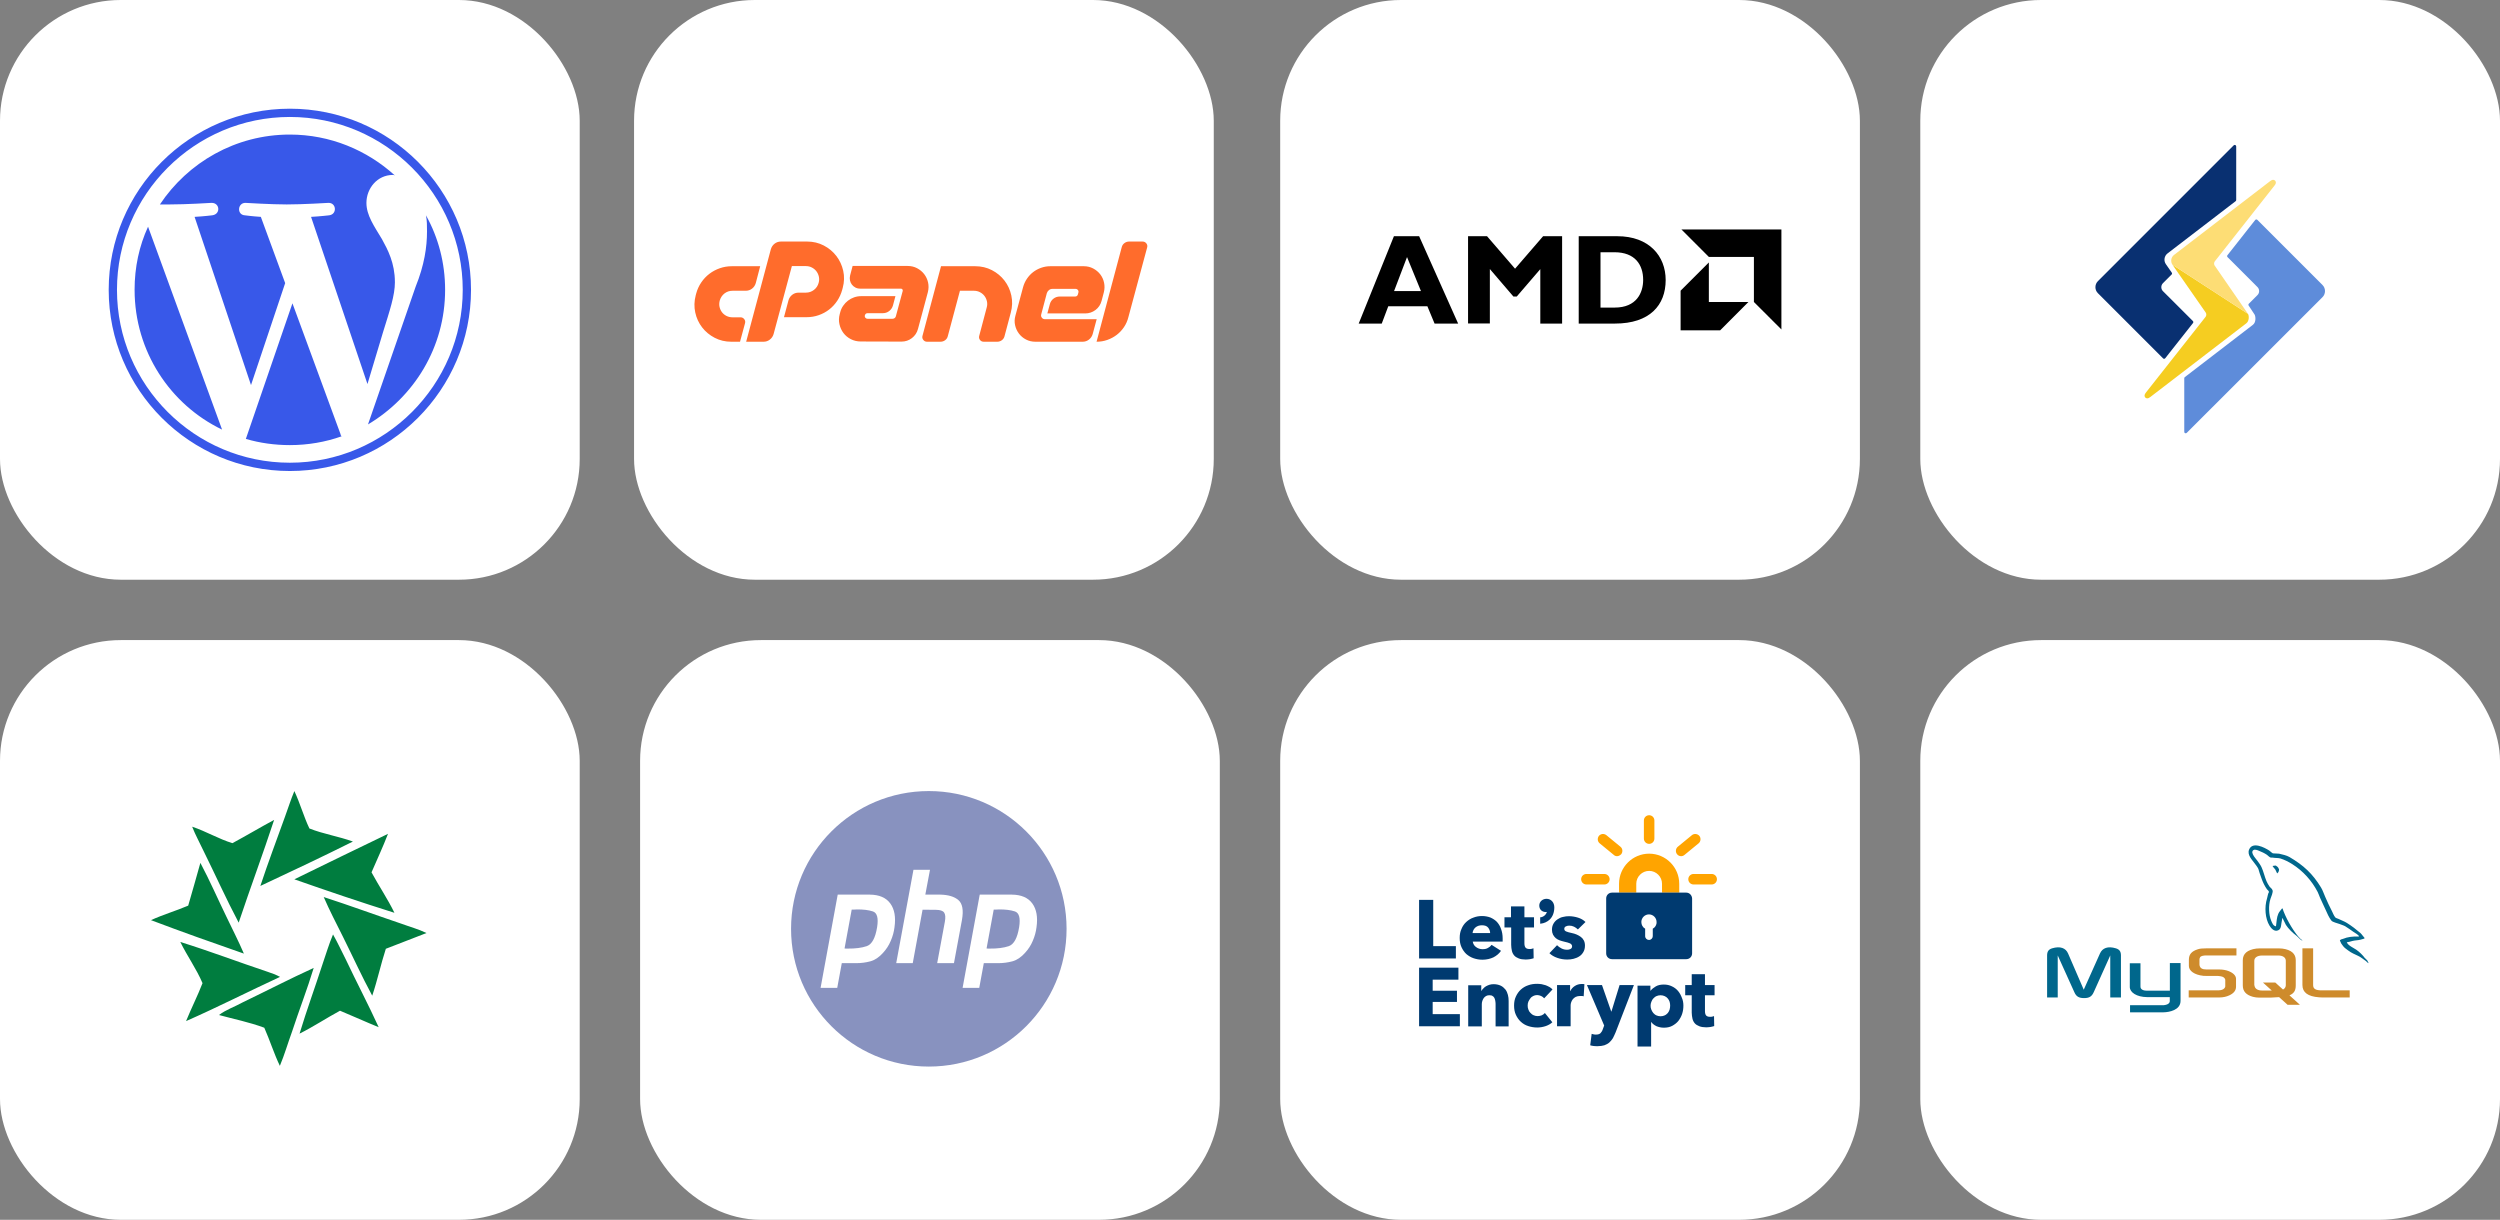
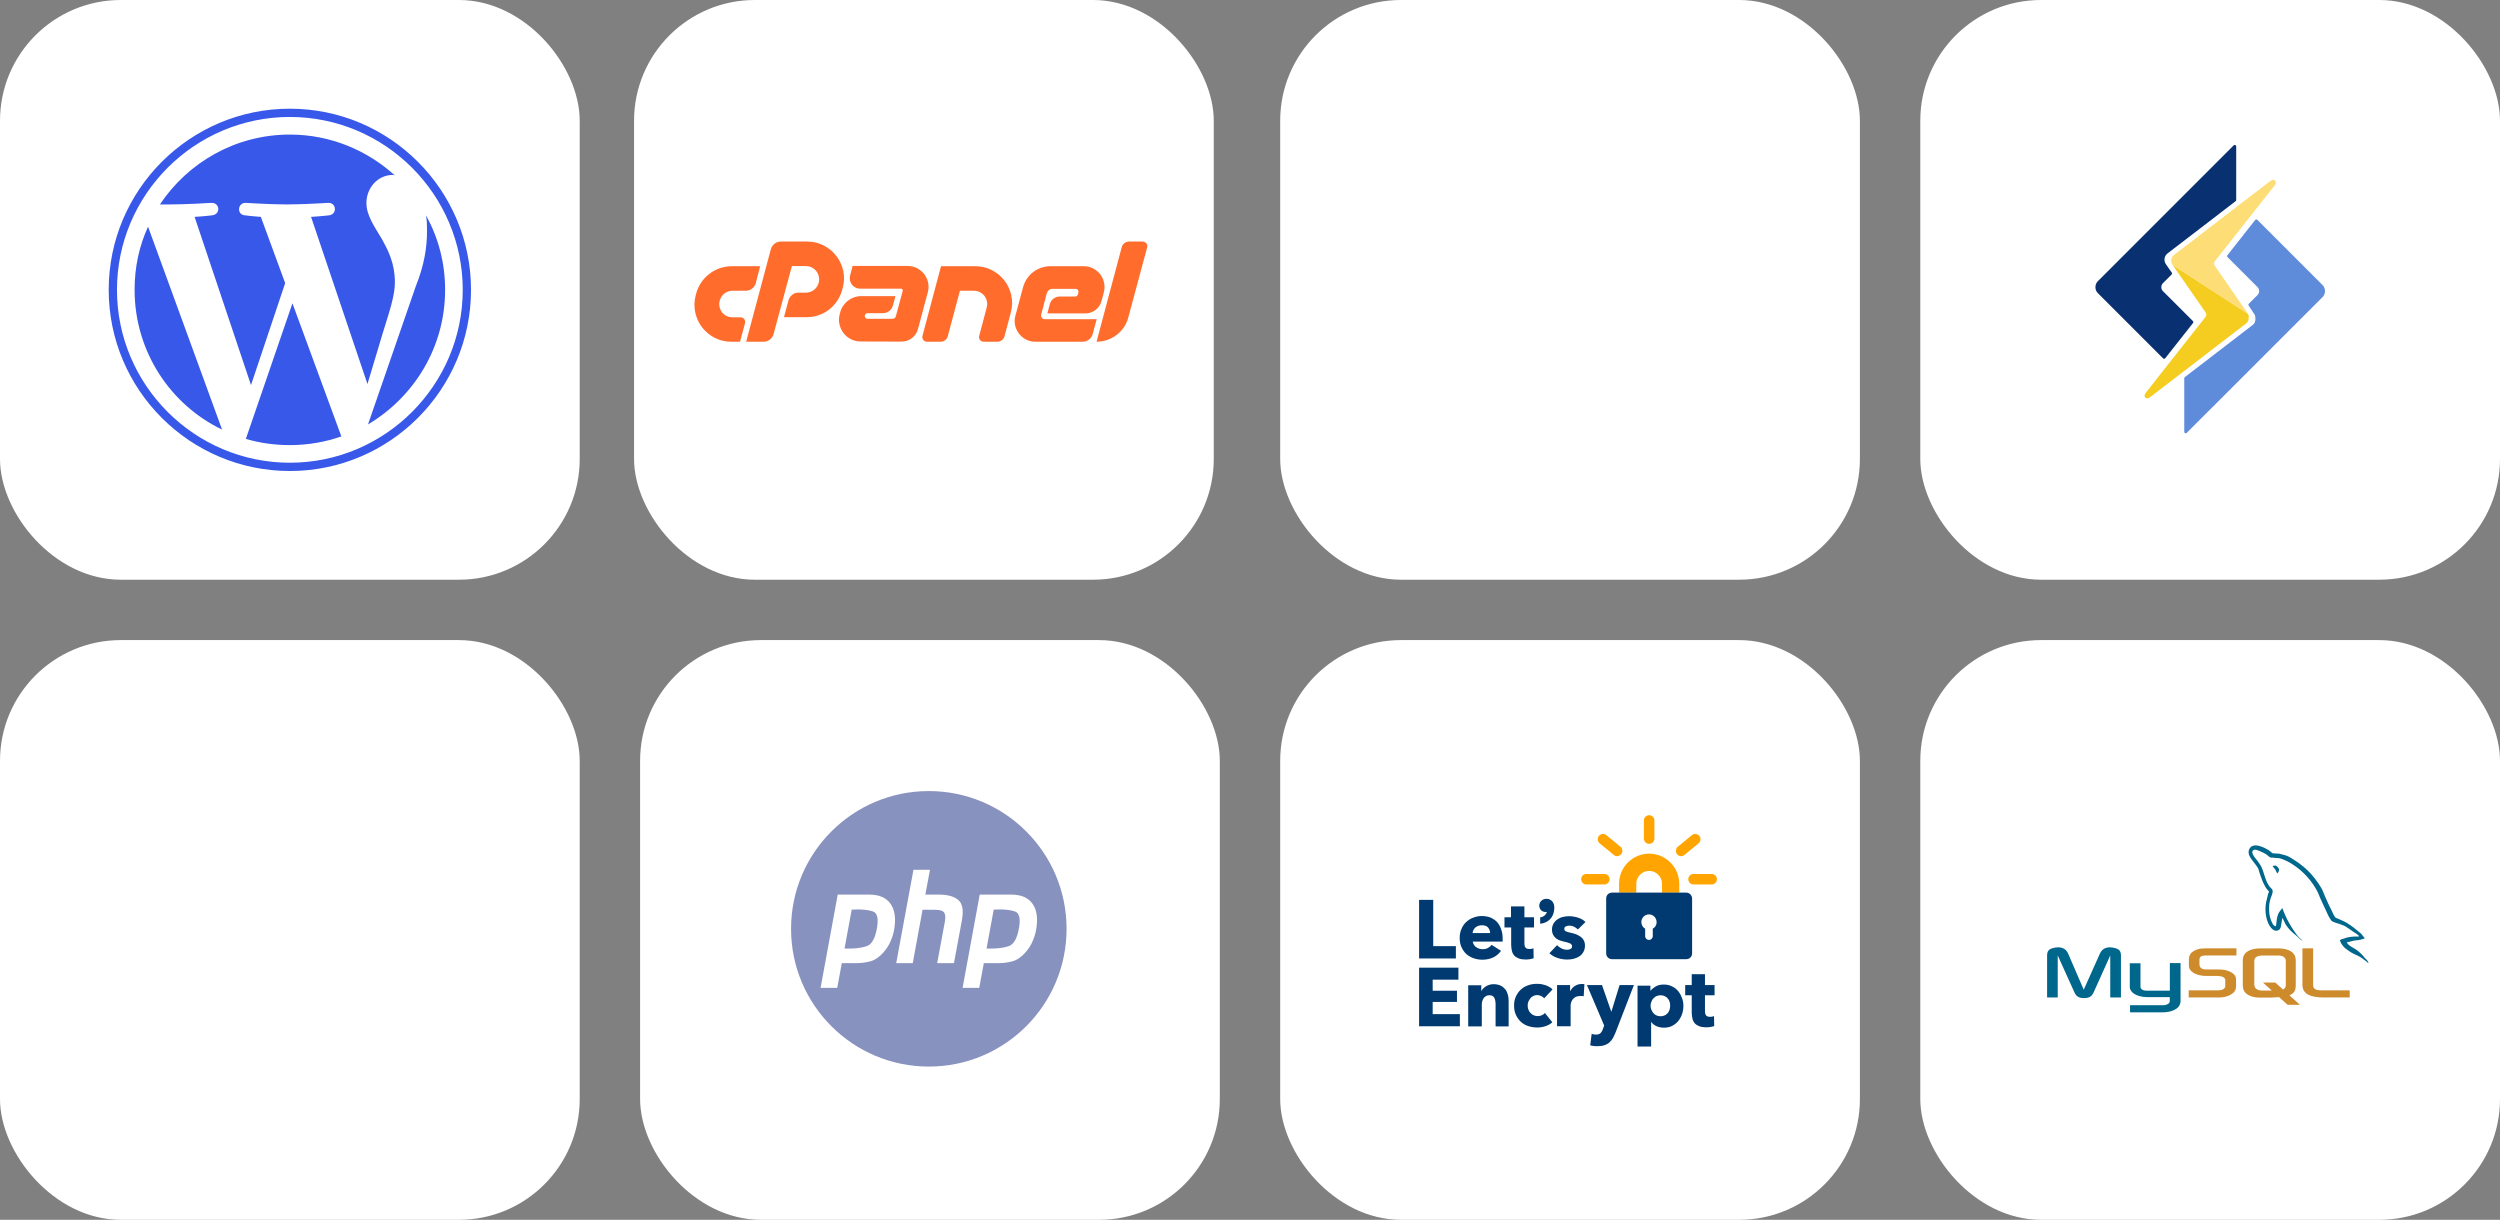
<svg xmlns="http://www.w3.org/2000/svg" width="414" height="202" viewBox="0 0 414 202" fill="none">
  <rect x="0" y="0" width="414" height="202" fill="#808080" stroke="none" />
  <rect x="0.5" y="0.5" width="95" height="95" rx="19.5" fill="white" stroke="white" />
  <path d="M22.287 48C22.287 44.229 23.058 40.715 24.517 37.542L36.774 71.14C28.203 67.026 22.29 58.197 22.29 47.997L22.287 48ZM65.397 46.714C65.397 48.944 64.539 51.428 63.425 55.027L60.852 63.598L51.511 35.913C53.055 35.828 54.511 35.655 54.511 35.655C55.883 35.482 55.713 33.513 54.339 33.598C54.339 33.598 50.139 33.856 47.482 33.856C44.909 33.856 40.71 33.598 40.71 33.598C39.339 33.513 39.166 35.57 40.537 35.655C40.537 35.655 41.823 35.828 43.195 35.913L47.224 46.884L41.566 63.768L32.224 35.913C33.768 35.828 35.139 35.655 35.139 35.655C36.596 35.482 36.426 33.513 34.967 33.598C34.967 33.598 30.852 33.856 28.11 33.856H26.48C31.11 26.914 38.996 22.284 47.995 22.284C54.681 22.284 60.765 24.857 65.394 29.056C65.222 28.971 65.137 28.971 65.052 28.971C62.479 28.971 60.68 31.201 60.68 33.601C60.68 35.658 61.966 37.457 63.252 39.602C64.196 41.316 65.394 43.546 65.394 46.716L65.397 46.714ZM40.713 72.685L48.428 50.227L56.398 71.911C56.398 72.084 56.483 72.169 56.571 72.254C53.913 73.198 51.001 73.71 48 73.71C45.515 73.71 43.027 73.368 40.715 72.682L40.713 72.685ZM70.54 35.658C72.597 39.344 73.71 43.543 73.71 48C73.71 57.514 68.568 65.743 60.94 70.285L68.826 47.484C70.282 43.883 70.713 40.885 70.713 38.313C70.713 37.369 70.713 36.516 70.54 35.658ZM48 18C64.541 18 78 31.456 78 48C78 64.544 64.544 78 48 78C31.456 78 18 64.544 18 48C18 31.456 31.456 18 48 18ZM48 76.626C63.771 76.626 76.629 63.768 76.629 47.997C76.629 32.227 63.771 19.369 48 19.369C32.229 19.369 19.371 32.227 19.371 47.997C19.371 63.768 32.229 76.626 48 76.626Z" fill="#3858E9" />
  <rect x="212" width="96" height="96" rx="20" fill="white" />
-   <path d="M278.445 38L282.992 42.55H290.447V50.008L295 54.558V38H278.445ZM230.833 39.117L225 53.584H228.818L229.897 50.72H236.375L237.565 53.584H241.468L235.01 39.117H230.833ZM243.11 39.117V53.569H246.72V44.551L250.623 49.107H251.171L255.074 44.568V53.584H258.685V39.117H255.538L250.894 44.498L246.254 39.117H243.11ZM261.435 39.117V53.584H267.435C273.207 53.584 275.835 50.533 275.835 46.374C275.835 42.407 273.102 39.117 267.823 39.117H261.435ZM265.043 41.771H267.353C270.765 41.771 272.107 43.845 272.107 46.35C272.107 48.474 271.022 50.935 267.394 50.935H265.043V41.771ZM233.003 42.568L235.31 48.203H230.857L233.003 42.568ZM282.986 43.463L278.308 48.138V54.701H284.859L289.537 50.014H282.986V43.463Z" fill="black" />
  <rect x="105" width="96" height="96" rx="20" fill="white" />
  <path d="M121.2 44.086H125.887L125.161 46.864C125.05 47.252 124.843 47.563 124.539 47.798C124.235 48.033 123.882 48.15 123.482 48.15H121.304C120.806 48.15 120.367 48.295 119.987 48.586C119.607 48.876 119.341 49.27 119.189 49.768C119.092 50.141 119.081 50.494 119.157 50.826C119.233 51.157 119.368 51.451 119.562 51.707C119.755 51.963 120.004 52.167 120.309 52.319C120.612 52.471 120.944 52.547 121.304 52.547H122.631C122.88 52.547 123.084 52.647 123.243 52.848C123.402 53.048 123.447 53.273 123.378 53.522L122.548 56.591H121.097C120.101 56.591 119.185 56.373 118.349 55.938C117.512 55.502 116.817 54.925 116.265 54.206C115.711 53.487 115.334 52.668 115.134 51.749C114.934 50.829 114.958 49.886 115.207 48.918L115.29 48.606C115.469 47.943 115.749 47.331 116.13 46.771C116.51 46.211 116.959 45.734 117.478 45.34C117.996 44.946 118.573 44.639 119.209 44.417C119.845 44.196 120.509 44.086 121.2 44.086ZM123.564 56.591L127.65 41.286C127.76 40.899 127.968 40.588 128.272 40.353C128.576 40.118 128.928 40 129.33 40H133.664C134.66 40 135.575 40.218 136.412 40.653C137.248 41.089 137.943 41.666 138.496 42.385C139.049 43.104 139.429 43.923 139.637 44.843C139.844 45.762 139.816 46.706 139.554 47.673L139.471 47.984C139.291 48.648 139.015 49.26 138.641 49.82C138.268 50.38 137.822 50.86 137.304 51.261C136.785 51.662 136.208 51.973 135.572 52.194C134.936 52.416 134.272 52.526 133.581 52.526H129.827L130.574 49.726C130.684 49.353 130.892 49.049 131.196 48.814C131.5 48.579 131.853 48.461 132.254 48.461H133.457C133.954 48.461 134.4 48.309 134.794 48.005C135.188 47.701 135.448 47.307 135.572 46.823C135.669 46.478 135.679 46.139 135.603 45.807C135.527 45.475 135.392 45.181 135.199 44.925C135.005 44.67 134.756 44.462 134.452 44.303C134.148 44.145 133.816 44.065 133.457 44.065H131.134L128.106 55.326C127.995 55.699 127.788 56.004 127.484 56.238C127.18 56.474 126.834 56.591 126.447 56.591H123.564ZM149.425 48.42L149.487 48.192C149.515 48.081 149.498 47.988 149.436 47.912C149.373 47.836 149.287 47.798 149.176 47.798H142.436C142.146 47.798 141.883 47.736 141.648 47.611C141.413 47.487 141.219 47.324 141.068 47.124C140.915 46.923 140.812 46.692 140.757 46.429C140.701 46.166 140.708 45.897 140.777 45.62L141.192 44.044H150.317C150.884 44.044 151.402 44.169 151.872 44.417C152.342 44.666 152.733 44.991 153.044 45.392C153.355 45.793 153.569 46.253 153.687 46.771C153.804 47.29 153.794 47.826 153.656 48.378L152.017 54.476C151.852 55.098 151.516 55.603 151.012 55.99C150.507 56.377 149.93 56.57 149.28 56.57L142.54 56.55C141.945 56.55 141.399 56.422 140.902 56.166C140.404 55.91 139.996 55.572 139.678 55.15C139.36 54.728 139.139 54.244 139.014 53.698C138.89 53.152 138.904 52.596 139.056 52.028L139.139 51.717C139.235 51.331 139.398 50.971 139.626 50.639C139.854 50.307 140.12 50.024 140.425 49.789C140.729 49.554 141.068 49.371 141.441 49.239C141.814 49.108 142.208 49.042 142.623 49.042H148.285L147.87 50.597C147.759 50.971 147.552 51.275 147.248 51.51C146.943 51.745 146.598 51.862 146.211 51.862H143.681C143.445 51.862 143.293 51.98 143.224 52.215C143.183 52.367 143.21 52.502 143.307 52.62C143.404 52.737 143.528 52.796 143.681 52.796H147.766C147.918 52.796 148.049 52.754 148.16 52.671C148.271 52.588 148.34 52.478 148.368 52.34L148.409 52.174L149.425 48.42ZM161.495 44.086C162.504 44.086 163.427 44.303 164.264 44.739C165.1 45.174 165.795 45.752 166.348 46.47C166.901 47.19 167.278 48.012 167.478 48.938C167.678 49.865 167.647 50.812 167.385 51.78L166.348 55.678C166.279 55.955 166.13 56.176 165.902 56.342C165.674 56.508 165.421 56.591 165.145 56.591H162.905C162.643 56.591 162.435 56.491 162.283 56.29C162.131 56.09 162.089 55.865 162.159 55.616L163.403 50.909C163.5 50.563 163.51 50.224 163.434 49.892C163.358 49.56 163.223 49.267 163.03 49.011C162.836 48.755 162.587 48.548 162.283 48.389C161.979 48.23 161.647 48.15 161.288 48.15H158.965L156.953 55.678C156.884 55.955 156.735 56.176 156.507 56.342C156.279 56.508 156.02 56.591 155.73 56.591H153.511C153.262 56.591 153.058 56.491 152.899 56.29C152.74 56.09 152.695 55.865 152.764 55.616L155.833 44.086H161.495ZM173.71 48.036C173.544 48.168 173.426 48.337 173.357 48.544L172.424 52.07C172.369 52.264 172.403 52.443 172.528 52.609C172.652 52.775 172.818 52.858 173.026 52.858H181.611L180.948 55.326C180.837 55.699 180.63 56.004 180.326 56.238C180.021 56.474 179.676 56.591 179.289 56.591H171.47C170.903 56.591 170.385 56.47 169.915 56.228C169.445 55.986 169.054 55.661 168.743 55.253C168.432 54.846 168.217 54.382 168.1 53.864C167.983 53.345 168 52.816 168.152 52.277L169.417 47.57C169.555 47.058 169.77 46.588 170.06 46.159C170.35 45.731 170.693 45.364 171.087 45.06C171.48 44.756 171.923 44.518 172.414 44.345C172.904 44.172 173.412 44.086 173.938 44.086H179.475C180.042 44.086 180.561 44.21 181.031 44.459C181.501 44.708 181.891 45.033 182.203 45.434C182.514 45.835 182.724 46.298 182.835 46.823C182.946 47.349 182.932 47.881 182.793 48.42L182.42 49.83C182.254 50.452 181.919 50.953 181.414 51.334C180.91 51.714 180.339 51.904 179.703 51.904H173.44L173.855 50.369C173.952 49.996 174.152 49.692 174.457 49.457C174.76 49.222 175.113 49.104 175.514 49.104H178.044C178.279 49.104 178.431 48.987 178.501 48.752L178.583 48.441C178.625 48.289 178.597 48.15 178.501 48.026C178.404 47.901 178.279 47.839 178.127 47.839H174.27C174.063 47.839 173.876 47.905 173.71 48.036ZM181.59 56.591L185.759 40.933C185.828 40.657 185.976 40.432 186.205 40.259C186.433 40.087 186.692 40 186.982 40H189.201C189.464 40 189.675 40.1 189.834 40.301C189.993 40.501 190.038 40.726 189.969 40.975L186.858 52.526C186.706 53.135 186.46 53.688 186.122 54.185C185.783 54.683 185.382 55.108 184.919 55.461C184.455 55.813 183.941 56.09 183.374 56.29C182.807 56.491 182.212 56.591 181.59 56.591Z" fill="#FF6C2C" />
  <rect y="106" width="96" height="96" rx="20" fill="white" />
-   <path d="M47.175 135.299C47.709 133.846 48.153 132.423 48.746 131C49.695 133.016 50.288 135.21 51.237 137.196C53.549 138.115 56.069 138.5 58.441 139.36C53.401 141.88 48.242 144.311 43.114 146.712C44.388 142.858 45.811 139.093 47.175 135.299ZM38.489 139.627C40.801 138.382 43.084 137.018 45.396 135.773C43.529 141.465 41.424 147.098 39.526 152.79C37.451 148.876 35.643 144.815 33.686 140.872C33.064 139.538 32.352 138.263 31.819 136.9C34.131 137.67 36.236 138.945 38.489 139.627ZM48.746 145.615C53.905 143.096 59.063 140.576 64.251 138.085C63.421 140.25 62.443 142.325 61.524 144.459C62.739 146.712 64.192 148.847 65.318 151.159C59.745 149.41 54.231 147.542 48.746 145.615ZM33.182 142.888C34.724 145.793 36.058 148.847 37.481 151.782C38.459 153.827 39.497 155.843 40.386 157.918C35.258 156.14 30.099 154.302 25 152.375C27.016 151.456 29.15 150.833 31.166 149.973C31.848 147.602 32.53 145.26 33.182 142.888ZM53.608 148.55C57.907 149.944 62.176 151.515 66.475 152.968C67.838 153.472 69.291 153.857 70.625 154.509C68.372 155.399 66.119 156.258 63.895 157.118C63.065 159.668 62.502 162.336 61.642 164.885C59.893 161.654 58.381 158.304 56.751 155.043C55.684 152.908 54.557 150.744 53.608 148.55ZM53.43 159.608C53.994 157.978 54.468 156.347 55.15 154.746C55.921 156.11 56.573 157.533 57.284 158.926C59.063 162.691 60.99 166.338 62.71 170.103C60.575 169.243 58.47 168.265 56.306 167.375C54.053 168.591 51.919 170.014 49.606 171.17C50.792 167.257 52.185 163.462 53.43 159.608ZM29.862 155.991C34.724 157.503 39.467 159.312 44.27 160.913C44.981 161.15 45.722 161.417 46.375 161.772C41.187 164.174 36.058 166.783 30.811 169.095C31.67 166.99 32.708 164.945 33.538 162.81C32.53 160.438 30.988 158.304 29.862 155.991ZM40.149 166.012C44.092 164.114 47.976 162.099 51.948 160.29C50.881 163.818 49.517 167.316 48.361 170.844C47.679 172.712 47.116 174.668 46.345 176.506C45.367 174.461 44.685 172.267 43.766 170.192C41.305 169.273 38.756 168.769 36.265 168.087C37.422 167.198 38.874 166.723 40.149 166.012Z" fill="#007D3F" />
  <rect x="212" y="106" width="96" height="96" rx="20" fill="white" />
  <path d="M278.082 147.822H275.23V146.351C275.23 145.18 274.269 144.219 273.099 144.219C271.928 144.219 270.967 145.18 270.967 146.351V147.822H268.115V146.351C268.115 143.589 270.367 141.367 273.099 141.367C275.86 141.367 278.082 143.619 278.082 146.351V147.822Z" fill="#FFA400" />
  <path d="M279.252 147.82H266.944C266.404 147.82 265.983 148.241 265.983 148.781V157.877C265.983 158.417 266.404 158.838 266.944 158.838H279.252C279.793 158.838 280.213 158.417 280.213 157.877V148.781C280.183 148.241 279.763 147.82 279.252 147.82ZM273.699 153.794V155.025C273.699 155.355 273.428 155.656 273.068 155.656C272.738 155.656 272.438 155.385 272.438 155.025V153.794C272.047 153.584 271.807 153.164 271.807 152.684C271.807 151.993 272.378 151.423 273.068 151.423C273.759 151.423 274.329 151.993 274.329 152.684C274.359 153.164 274.089 153.584 273.699 153.794Z" fill="#003A70" />
  <path d="M265.682 146.47H262.71C262.23 146.47 261.84 146.079 261.84 145.599C261.84 145.119 262.23 144.729 262.71 144.729H265.682C266.163 144.729 266.553 145.119 266.553 145.599C266.553 146.079 266.163 146.47 265.682 146.47Z" fill="#FFA400" />
  <path d="M267.783 141.784C267.603 141.784 267.393 141.724 267.243 141.574L264.901 139.652C264.541 139.352 264.481 138.812 264.781 138.422C265.081 138.061 265.622 138.001 266.012 138.302L268.353 140.223C268.714 140.523 268.774 141.063 268.474 141.454C268.263 141.664 268.023 141.784 267.783 141.784Z" fill="#FFA400" />
  <path d="M273.097 139.743C272.617 139.743 272.227 139.353 272.227 138.873V135.871C272.227 135.39 272.617 135 273.097 135C273.577 135 273.968 135.39 273.968 135.871V138.873C273.968 139.353 273.577 139.743 273.097 139.743Z" fill="#FFA400" />
  <path d="M278.381 141.784C278.141 141.784 277.871 141.664 277.721 141.454C277.42 141.093 277.48 140.523 277.841 140.223L280.182 138.302C280.542 138.001 281.113 138.061 281.413 138.422C281.713 138.782 281.653 139.352 281.293 139.652L278.951 141.574C278.771 141.724 278.591 141.784 278.381 141.784Z" fill="#FFA400" />
  <path d="M283.455 146.47H280.453C279.972 146.47 279.582 146.079 279.582 145.599C279.582 145.119 279.972 144.729 280.453 144.729H283.455C283.935 144.729 284.325 145.119 284.325 145.599C284.325 146.079 283.935 146.47 283.455 146.47Z" fill="#FFA400" />
  <path d="M235 158.718V149.022H237.342V156.677H241.094V158.718H235ZM248.839 155.386V155.656V155.927H243.886C243.916 156.107 243.976 156.287 244.066 156.437C244.156 156.587 244.276 156.737 244.426 156.827C244.576 156.947 244.757 157.037 244.937 157.097C245.117 157.157 245.327 157.187 245.507 157.187C245.867 157.187 246.168 157.127 246.408 156.977C246.648 156.857 246.858 156.677 247.008 156.467L248.569 157.458C248.239 157.938 247.819 158.268 247.308 158.538C246.798 158.779 246.168 158.929 245.477 158.929C244.967 158.929 244.486 158.839 244.036 158.688C243.586 158.538 243.196 158.298 242.835 157.998C242.505 157.698 242.235 157.308 242.025 156.857C241.815 156.407 241.725 155.897 241.725 155.326C241.725 154.756 241.815 154.275 242.025 153.825C242.205 153.375 242.475 152.985 242.805 152.684C243.135 152.384 243.526 152.114 243.976 151.964C244.426 151.784 244.907 151.694 245.417 151.694C245.927 151.694 246.378 151.784 246.798 151.934C247.218 152.114 247.578 152.354 247.879 152.654C248.179 152.985 248.419 153.375 248.569 153.825C248.749 154.305 248.839 154.816 248.839 155.386ZM246.768 154.546C246.768 154.185 246.648 153.885 246.438 153.615C246.228 153.345 245.867 153.225 245.417 153.225C245.207 153.225 244.997 153.255 244.817 153.315C244.637 153.375 244.486 153.465 244.336 153.585C244.186 153.705 244.096 153.855 244.006 154.005C243.916 154.155 243.886 154.336 243.856 154.516H246.768V154.546ZM252.442 153.585V156.197C252.442 156.527 252.502 156.767 252.622 156.917C252.742 157.067 252.952 157.157 253.282 157.157C253.402 157.157 253.522 157.157 253.643 157.127C253.763 157.097 253.883 157.067 253.943 157.037L253.973 158.688C253.823 158.748 253.613 158.779 253.372 158.839C253.132 158.869 252.892 158.899 252.652 158.899C252.202 158.899 251.811 158.839 251.511 158.718C251.211 158.598 250.941 158.448 250.761 158.238C250.581 158.028 250.43 157.758 250.37 157.458C250.31 157.157 250.25 156.827 250.25 156.467V153.585H249.14V151.904H250.22V150.103H252.442V151.904H254.033V153.585H252.442ZM256.104 148.842C255.444 148.842 254.903 149.322 254.903 149.953C254.903 150.613 255.354 151.033 256.014 151.033C256.074 151.033 256.134 151.033 256.164 151.003C256.044 151.484 255.594 151.844 255.144 151.904H255.054V152.955H255.174C255.714 152.895 256.224 152.654 256.615 152.294C257.125 151.814 257.395 151.093 257.395 150.253C257.395 149.442 256.855 148.842 256.104 148.842ZM261.298 153.915C261.118 153.735 260.907 153.585 260.667 153.465C260.427 153.345 260.157 153.285 259.887 153.285C259.677 153.285 259.497 153.315 259.316 153.405C259.136 153.495 259.046 153.615 259.046 153.825C259.046 154.005 259.136 154.155 259.346 154.245C259.557 154.336 259.857 154.426 260.307 154.516C260.577 154.576 260.817 154.636 261.088 154.756C261.358 154.876 261.568 154.996 261.778 155.146C261.988 155.296 262.168 155.506 262.288 155.746C262.408 155.987 262.469 156.257 262.469 156.587C262.469 157.007 262.378 157.368 262.198 157.668C262.018 157.968 261.808 158.208 261.508 158.388C261.238 158.568 260.907 158.688 260.577 158.779C260.217 158.869 259.887 158.899 259.527 158.899C258.956 158.899 258.416 158.809 257.905 158.628C257.365 158.448 256.915 158.178 256.585 157.848L257.845 156.527C258.056 156.737 258.296 156.917 258.596 157.067C258.896 157.217 259.196 157.277 259.527 157.277C259.707 157.277 259.887 157.247 260.067 157.157C260.247 157.067 260.337 156.917 260.337 156.707C260.337 156.497 260.217 156.347 260.007 156.227C259.797 156.137 259.436 156.017 258.986 155.927C258.746 155.867 258.506 155.806 258.266 155.716C258.026 155.626 257.815 155.506 257.635 155.356C257.455 155.206 257.305 154.996 257.185 154.786C257.065 154.546 257.005 154.275 257.005 153.975C257.005 153.555 257.095 153.225 257.275 152.925C257.455 152.624 257.665 152.414 257.935 152.234C258.206 152.054 258.506 151.904 258.836 151.844C259.166 151.754 259.497 151.724 259.827 151.724C260.337 151.724 260.847 151.814 261.328 151.964C261.808 152.114 262.228 152.354 262.559 152.684L261.298 153.915ZM235 169.946V160.249H241.514V162.231H237.252V164.062H241.274V165.923H237.252V167.935H241.755V169.946H235ZM247.669 169.946V166.224C247.669 166.043 247.639 165.863 247.609 165.683C247.578 165.503 247.518 165.353 247.458 165.233C247.398 165.113 247.278 164.993 247.158 164.933C247.038 164.843 246.858 164.813 246.648 164.813C246.438 164.813 246.258 164.843 246.107 164.933C245.957 165.023 245.837 165.113 245.717 165.263C245.627 165.413 245.537 165.563 245.477 165.743C245.417 165.923 245.387 166.103 245.387 166.284V169.976H243.135V163.161H245.297V164.092H245.327C245.417 163.942 245.507 163.792 245.657 163.672C245.777 163.522 245.957 163.402 246.107 163.312C246.288 163.221 246.468 163.131 246.678 163.071C246.888 163.011 247.098 162.981 247.338 162.981C247.789 162.981 248.179 163.071 248.509 163.222C248.839 163.372 249.08 163.612 249.29 163.852C249.5 164.122 249.62 164.422 249.71 164.753C249.8 165.083 249.83 165.413 249.83 165.773V169.976H247.669V169.946ZM255.714 165.323C255.594 165.173 255.414 165.023 255.204 164.933C254.993 164.843 254.753 164.783 254.543 164.783C254.303 164.783 254.093 164.843 253.913 164.933C253.733 165.023 253.553 165.143 253.432 165.323C253.312 165.503 253.192 165.653 253.102 165.863C253.012 166.073 252.982 166.284 252.982 166.524C252.982 166.764 253.012 166.974 253.102 167.184C253.162 167.394 253.282 167.574 253.432 167.725C253.583 167.875 253.733 168.025 253.943 168.115C254.153 168.205 254.363 168.265 254.603 168.265C254.843 168.265 255.054 168.235 255.294 168.145C255.504 168.055 255.684 167.935 255.834 167.755L257.065 169.286C256.795 169.556 256.404 169.766 255.984 169.916C255.534 170.066 255.054 170.156 254.573 170.156C254.033 170.156 253.522 170.066 253.072 169.916C252.592 169.766 252.202 169.526 251.841 169.196C251.511 168.895 251.241 168.505 251.031 168.055C250.821 167.604 250.731 167.094 250.731 166.524C250.731 165.953 250.821 165.473 251.031 165.023C251.241 164.572 251.511 164.182 251.841 163.882C252.172 163.582 252.592 163.312 253.072 163.161C253.553 162.981 254.033 162.921 254.573 162.921C254.813 162.921 255.054 162.951 255.294 162.981C255.534 163.041 255.774 163.101 255.984 163.161C256.194 163.252 256.404 163.342 256.615 163.462C256.795 163.582 256.975 163.702 257.095 163.852L255.714 165.323ZM262.258 164.993C262.168 164.963 262.048 164.933 261.958 164.933H261.688C261.388 164.933 261.148 164.993 260.938 165.083C260.727 165.203 260.577 165.323 260.457 165.473C260.337 165.623 260.247 165.803 260.187 165.983C260.127 166.163 260.097 166.314 260.097 166.464V169.946H257.845V163.131H260.007V164.122H260.037C260.217 163.762 260.457 163.492 260.787 163.282C261.118 163.071 261.478 162.951 261.898 162.951H262.168C262.258 162.951 262.318 162.981 262.378 162.981L262.258 164.993ZM267.542 170.967C267.392 171.327 267.242 171.627 267.092 171.927C266.912 172.198 266.731 172.438 266.491 172.648C266.251 172.858 265.981 172.978 265.681 173.098C265.381 173.188 264.99 173.248 264.57 173.248C264.36 173.248 264.15 173.248 263.91 173.218C263.699 173.188 263.489 173.158 263.339 173.098L263.579 171.207C263.699 171.237 263.819 171.267 263.94 171.297C264.06 171.327 264.18 171.327 264.3 171.327C264.66 171.327 264.9 171.237 265.05 171.087C265.2 170.937 265.35 170.697 265.441 170.396L265.651 169.826L262.799 163.131H265.29L266.821 167.514H266.851L268.202 163.131H270.574L267.542 170.967ZM278.77 166.524C278.77 167.004 278.709 167.454 278.559 167.905C278.409 168.355 278.199 168.715 277.929 169.075C277.659 169.406 277.299 169.676 276.908 169.886C276.518 170.096 276.038 170.186 275.527 170.186C275.107 170.186 274.717 170.096 274.327 169.946C273.966 169.766 273.666 169.556 273.456 169.256H273.426V173.308H271.174V163.222H273.306V164.062H273.336C273.546 163.792 273.846 163.552 274.206 163.342C274.567 163.131 275.017 163.041 275.527 163.041C276.008 163.041 276.458 163.131 276.878 163.342C277.269 163.522 277.629 163.792 277.899 164.122C278.169 164.452 278.379 164.843 278.529 165.263C278.679 165.593 278.77 166.043 278.77 166.524ZM276.578 166.524C276.578 166.314 276.548 166.103 276.488 165.893C276.428 165.683 276.308 165.503 276.188 165.353C276.068 165.203 275.888 165.053 275.677 164.963C275.467 164.873 275.257 164.813 274.987 164.813C274.717 164.813 274.507 164.873 274.297 164.963C274.086 165.053 273.936 165.203 273.786 165.353C273.636 165.503 273.546 165.713 273.456 165.923C273.366 166.133 273.336 166.344 273.336 166.554C273.336 166.764 273.366 166.974 273.456 167.184C273.546 167.394 273.636 167.574 273.786 167.755C273.936 167.905 274.086 168.055 274.297 168.145C274.507 168.235 274.717 168.295 274.987 168.295C275.257 168.295 275.497 168.235 275.677 168.145C275.888 168.055 276.038 167.905 276.188 167.755C276.308 167.604 276.428 167.394 276.488 167.184C276.548 166.944 276.578 166.734 276.578 166.524ZM282.342 164.813V167.424C282.342 167.755 282.402 167.995 282.522 168.145C282.642 168.295 282.852 168.385 283.183 168.385C283.303 168.385 283.423 168.385 283.543 168.355C283.663 168.325 283.783 168.295 283.843 168.265L283.873 169.916C283.723 169.976 283.513 170.006 283.273 170.066C283.032 170.096 282.792 170.126 282.552 170.126C282.102 170.126 281.712 170.066 281.411 169.946C281.111 169.826 280.841 169.676 280.661 169.466C280.481 169.256 280.331 168.985 280.271 168.685C280.211 168.385 280.15 168.055 280.15 167.695V164.813H279.07V163.131H280.15V161.33H282.342V163.131H283.933V164.813H282.342Z" fill="#003A70" />
  <rect x="318" width="96" height="96" rx="20" fill="white" />
  <path d="M384.612 47.202L373.819 36.408C373.774 36.363 373.713 36.338 373.65 36.338C373.645 36.338 373.641 36.338 373.636 36.338C373.568 36.342 373.505 36.375 373.462 36.429L368.862 42.266C368.786 42.361 368.795 42.496 368.881 42.582L373.838 47.538C374.015 47.717 374.113 47.953 374.113 48.207C374.112 48.456 374.014 48.69 373.838 48.865L372.406 50.298C372.326 50.378 372.313 50.505 372.376 50.599C372.733 51.132 373.316 52.013 373.372 52.11C373.552 52.47 373.611 53.386 373.082 53.788L361.807 62.449C361.748 62.494 361.714 62.564 361.714 62.638C361.714 63.599 361.712 71.317 361.713 71.395C361.713 71.561 361.713 71.661 361.845 71.728C361.878 71.745 361.915 71.753 361.953 71.753C362.051 71.753 362.091 71.715 362.186 71.62L362.374 71.43C362.539 71.266 384.612 49.203 384.612 49.203C385.158 48.65 385.157 47.753 384.612 47.202Z" fill="#5E8CDA" />
  <path d="M370.27 24.106L370.266 24.101C370.263 24.099 370.261 24.095 370.259 24.093L370.253 24.085C370.21 24.034 370.147 24.003 370.08 24C370.076 24 370.073 24 370.069 24C370.006 24 369.945 24.024 369.9 24.07L347.414 46.558C347.147 46.822 347 47.178 347 47.558C347 47.938 347.148 48.292 347.416 48.556L358.206 59.347C358.251 59.393 358.312 59.417 358.375 59.417C358.379 59.417 358.384 59.417 358.389 59.417C358.457 59.413 358.52 59.38 358.562 59.326L363.165 53.489C363.24 53.394 363.232 53.259 363.146 53.172L358.185 48.216C358.009 48.042 357.914 47.808 357.913 47.558C357.912 47.306 358.009 47.071 358.185 46.895L359.621 45.458C359.702 45.375 359.714 45.247 359.647 45.152L358.668 43.744C358.272 43.183 358.395 42.386 358.941 41.968L370.221 33.314C370.28 33.268 370.315 33.199 370.315 33.124L370.317 24.25C370.317 24.198 370.301 24.148 370.27 24.106Z" fill="#093071" />
  <path d="M372.256 51.966L359.766 43.853L365.283 51.784C365.401 51.966 365.389 52.277 365.258 52.452L355.376 64.993C355.202 65.22 355.056 65.466 355.18 65.72C355.246 65.853 355.408 65.96 355.564 65.971C355.759 65.97 355.909 65.885 356.114 65.728L371.995 53.537C372.48 53.166 372.467 52.268 372.256 51.966Z" fill="#F5CD21" />
  <path d="M376.841 30.036C376.765 29.882 376.6 29.779 376.428 29.779C376.273 29.779 376.129 29.846 375.907 30.015L360.019 42.216C359.516 42.601 359.402 43.336 359.766 43.852L372.256 51.965C372.074 51.7 366.79 44.04 366.737 43.963C366.617 43.793 366.628 43.463 366.758 43.298L376.64 30.753L376.646 30.744C376.807 30.538 376.968 30.297 376.841 30.036Z" fill="#FDDD75" />
  <rect x="318" y="106" width="96" height="96" rx="20" fill="white" />
  <path fill-rule="evenodd" clip-rule="evenodd" d="M339.003 165.178H340.76V158.219L343.503 164.286C343.814 165.015 344.26 165.285 345.124 165.285C345.989 165.285 346.408 165.015 346.73 164.286L349.459 158.219V165.178H351.229V158.219C351.229 157.544 350.959 157.219 350.391 157.043C349.054 156.638 348.162 156.989 347.756 157.894L345.068 163.894L342.473 157.894C342.081 156.989 341.176 156.638 339.825 157.043C339.27 157.219 339 157.543 339 158.219L339 165.178H339.003ZM352.692 159.516H354.462V163.34C354.448 163.556 354.529 164.043 355.491 164.056C355.991 164.069 359.302 164.056 359.329 164.056V159.489H361.099V165.745C361.099 167.286 359.191 167.623 358.302 167.637H352.735V166.462H358.316C359.451 166.34 359.316 165.773 359.316 165.583V165.124H355.573C353.829 165.11 352.708 164.34 352.695 163.462V159.515L352.692 159.516ZM390.662 155.084C389.581 155.056 388.743 155.165 388.04 155.462C387.838 155.544 387.513 155.544 387.487 155.8C387.595 155.908 387.608 156.084 387.703 156.233C387.865 156.503 388.149 156.868 388.405 157.057C388.689 157.273 388.973 157.489 389.27 157.678C389.797 158.002 390.391 158.192 390.905 158.516C391.202 158.705 391.499 158.948 391.797 159.151C391.948 159.259 392.04 159.435 392.229 159.503V159.462C392.135 159.341 392.107 159.165 392.013 159.029C391.878 158.895 391.743 158.773 391.607 158.638C391.216 158.111 390.729 157.651 390.202 157.273C389.77 156.976 388.824 156.57 388.648 156.071L388.622 156.043C388.919 156.016 389.27 155.908 389.554 155.827C390.014 155.706 390.432 155.732 390.905 155.611C391.121 155.556 391.337 155.489 391.554 155.422V155.301C391.311 155.057 391.135 154.733 390.878 154.503C390.189 153.909 389.432 153.328 388.648 152.841C388.23 152.571 387.689 152.395 387.243 152.166C387.081 152.085 386.811 152.044 386.716 151.909C386.472 151.612 386.338 151.22 386.162 150.869C385.77 150.125 385.392 149.301 385.054 148.517C384.811 147.991 384.662 147.464 384.365 146.977C382.973 144.68 381.46 143.288 379.135 141.923C378.636 141.64 378.041 141.518 377.409 141.369L376.396 141.315C376.179 141.22 375.963 140.963 375.774 140.842C375.004 140.355 373.017 139.301 372.45 140.693C372.085 141.571 372.99 142.436 373.298 142.882C373.528 143.193 373.825 143.544 373.987 143.896C374.078 144.125 374.108 144.369 374.203 144.612C374.419 145.206 374.622 145.869 374.906 146.423C375.057 146.707 375.216 147.004 375.405 147.261C375.514 147.409 375.703 147.477 375.743 147.72C375.554 147.991 375.541 148.396 375.433 148.734C374.946 150.261 375.135 152.153 375.824 153.274C376.041 153.612 376.551 154.355 377.244 154.071C377.852 153.828 377.716 153.058 377.892 152.382C377.933 152.22 377.905 152.112 377.986 152.003V152.031L378.54 153.152C378.959 153.814 379.689 154.503 380.297 154.963C380.621 155.206 380.878 155.626 381.283 155.774V155.733H381.256C381.175 155.612 381.053 155.557 380.945 155.463C380.702 155.22 380.432 154.922 380.243 154.652C379.675 153.896 379.176 153.058 378.73 152.193C378.513 151.774 378.324 151.315 378.149 150.896C378.067 150.733 378.067 150.49 377.932 150.409C377.729 150.706 377.433 150.964 377.283 151.328C377.026 151.909 377 152.625 376.905 153.369C376.851 153.382 376.875 153.369 376.851 153.396C376.419 153.288 376.27 152.842 376.108 152.464C375.703 151.504 375.635 149.964 375.986 148.856C376.081 148.572 376.486 147.68 376.324 147.41C376.243 147.153 375.973 147.005 375.824 146.802C375.648 146.545 375.46 146.221 375.338 145.937C375.014 145.18 374.852 144.343 374.5 143.586C374.338 143.234 374.054 142.87 373.824 142.545C373.567 142.181 373.284 141.924 373.081 141.492C373.014 141.343 372.919 141.1 373.027 140.937C373.054 140.829 373.109 140.789 373.216 140.762C373.392 140.613 373.892 140.802 374.068 140.883C374.567 141.086 374.986 141.275 375.405 141.558C375.594 141.693 375.797 141.95 376.041 142.018H376.325C376.757 142.112 377.243 142.045 377.648 142.166C378.364 142.396 379.013 142.734 379.594 143.099C381.364 144.221 382.824 145.815 383.81 147.721C383.972 148.031 384.04 148.315 384.189 148.64C384.473 149.302 384.824 149.977 385.107 150.626C385.391 151.261 385.661 151.91 386.067 152.437C386.27 152.721 387.08 152.87 387.445 153.018C387.715 153.139 388.134 153.248 388.377 153.397C388.837 153.681 389.296 154.005 389.728 154.316C389.944 154.477 390.62 154.815 390.66 155.085L390.662 155.084ZM376.882 143.341C376.695 143.34 376.509 143.362 376.328 143.409V143.436H376.355C376.463 143.652 376.652 143.801 376.787 143.99L377.098 144.639L377.125 144.612C377.314 144.477 377.409 144.261 377.409 143.936C377.328 143.842 377.315 143.747 377.247 143.653C377.166 143.518 376.99 143.45 376.882 143.342V143.341Z" fill="#00678C" />
  <path fill-rule="evenodd" clip-rule="evenodd" d="M362.448 165.179H367.529C368.123 165.179 368.691 165.058 369.15 164.841C369.921 164.49 370.286 164.018 370.286 163.396V162.099C370.286 161.599 369.867 161.126 369.029 160.802C368.597 160.64 368.056 160.545 367.529 160.545H365.394C364.678 160.545 364.34 160.328 364.245 159.856C364.232 159.802 364.232 159.748 364.232 159.694V158.896C364.232 158.855 364.232 158.802 364.245 158.748C364.34 158.383 364.529 158.288 365.154 158.221H370.356V157.045H365.41C364.694 157.045 364.316 157.086 363.978 157.194C362.937 157.518 362.478 158.032 362.478 158.937V159.964C362.478 160.761 363.37 161.437 364.883 161.599C365.045 161.613 365.221 161.613 365.397 161.613H367.221C367.288 161.613 367.356 161.613 367.41 161.626C367.964 161.68 368.207 161.775 368.369 161.977C368.477 162.085 368.504 162.18 368.504 162.302V163.328C368.504 163.449 368.423 163.612 368.261 163.747C368.099 163.882 367.842 163.977 367.504 163.99C367.437 163.99 367.397 164.004 367.328 164.004H362.448V165.179ZM381.284 163.139C381.284 164.341 382.193 165.017 384.001 165.152C384.177 165.166 384.339 165.179 384.514 165.179H389.109V164.004H384.474C383.447 164.004 383.055 163.747 383.055 163.126V157.045H381.281V163.139L381.284 163.139ZM371.407 163.193V159.004C371.407 157.937 372.163 157.288 373.637 157.085C373.799 157.072 373.961 157.058 374.109 157.058H377.46C377.636 157.058 377.785 157.072 377.96 157.085C379.433 157.288 380.176 157.936 380.176 159.004V163.193C380.176 164.057 379.866 164.517 379.135 164.828L380.865 166.395H378.825L377.419 165.125L376 165.206H374.109C373.762 165.205 373.417 165.159 373.082 165.072C371.961 164.76 371.407 164.166 371.407 163.193ZM373.312 163.099C373.312 163.153 373.342 163.206 373.353 163.274C373.447 163.76 373.906 164.031 374.609 164.031H376.204L374.745 162.707H376.785L378.068 163.869C378.312 163.734 378.46 163.544 378.514 163.301C378.528 163.247 378.528 163.18 378.528 163.125V159.112C378.528 159.058 378.528 159.004 378.514 158.95C378.42 158.491 377.961 158.234 377.271 158.234H374.609C373.825 158.234 373.312 158.572 373.312 159.112L373.312 163.099Z" fill="#CE8B2C" />
  <rect x="106" y="106" width="96" height="96" rx="20" fill="white" />
  <path d="M153.812 176.625C166.411 176.625 176.625 166.411 176.625 153.812C176.625 141.214 166.411 131 153.812 131C141.214 131 131 141.214 131 153.812C131 166.411 141.214 176.625 153.812 176.625Z" fill="#8892BF" />
  <path d="M151.27 144.035H154.007L153.234 148.148H155.693C157.042 148.177 158.047 148.479 158.709 149.053C159.383 149.627 159.582 150.718 159.304 152.326L157.975 159.497H155.198L156.467 152.649C156.599 151.931 156.56 151.422 156.348 151.12C156.137 150.819 155.68 150.668 154.979 150.668L152.777 150.646L151.151 159.497H148.413L151.27 144.035Z" fill="white" />
  <path fill-rule="evenodd" clip-rule="evenodd" d="M138.725 148.15H144.042C145.602 148.165 146.733 148.653 147.434 149.615C148.135 150.577 148.366 151.89 148.128 153.555C148.036 154.317 147.831 155.063 147.513 155.795C147.209 156.527 146.786 157.188 146.244 157.776C145.583 158.523 144.875 158.996 144.121 159.198C143.367 159.399 142.587 159.499 141.78 159.499H139.4L138.646 163.591H135.889L138.725 148.15ZM139.856 157.066L141.042 150.627H141.443C141.589 150.627 141.741 150.62 141.899 150.605C142.958 150.591 143.837 150.699 144.538 150.928C145.252 151.158 145.49 152.027 145.252 153.534C144.961 155.329 144.392 156.377 143.546 156.678C142.7 156.965 141.642 157.102 140.372 157.087H140.094C140.015 157.087 139.936 157.08 139.856 157.066Z" fill="white" />
  <path fill-rule="evenodd" clip-rule="evenodd" d="M167.559 148.15H162.243L159.406 163.591H162.164L162.918 159.499H165.298C166.105 159.499 166.885 159.399 167.639 159.198C168.393 158.996 169.1 158.523 169.761 157.776C170.304 157.188 170.727 156.527 171.031 155.795C171.348 155.063 171.554 154.317 171.646 153.555C171.884 151.89 171.653 150.577 170.952 149.615C170.251 148.653 169.12 148.165 167.559 148.15ZM164.56 150.627L163.374 157.066C163.453 157.08 163.533 157.087 163.612 157.087H163.89C165.159 157.102 166.217 156.965 167.064 156.678C167.91 156.377 168.479 155.329 168.77 153.534C169.008 152.027 168.77 151.158 168.055 150.928C167.354 150.699 166.475 150.591 165.417 150.605C165.258 150.62 165.106 150.627 164.961 150.627H164.56Z" fill="white" />
</svg>